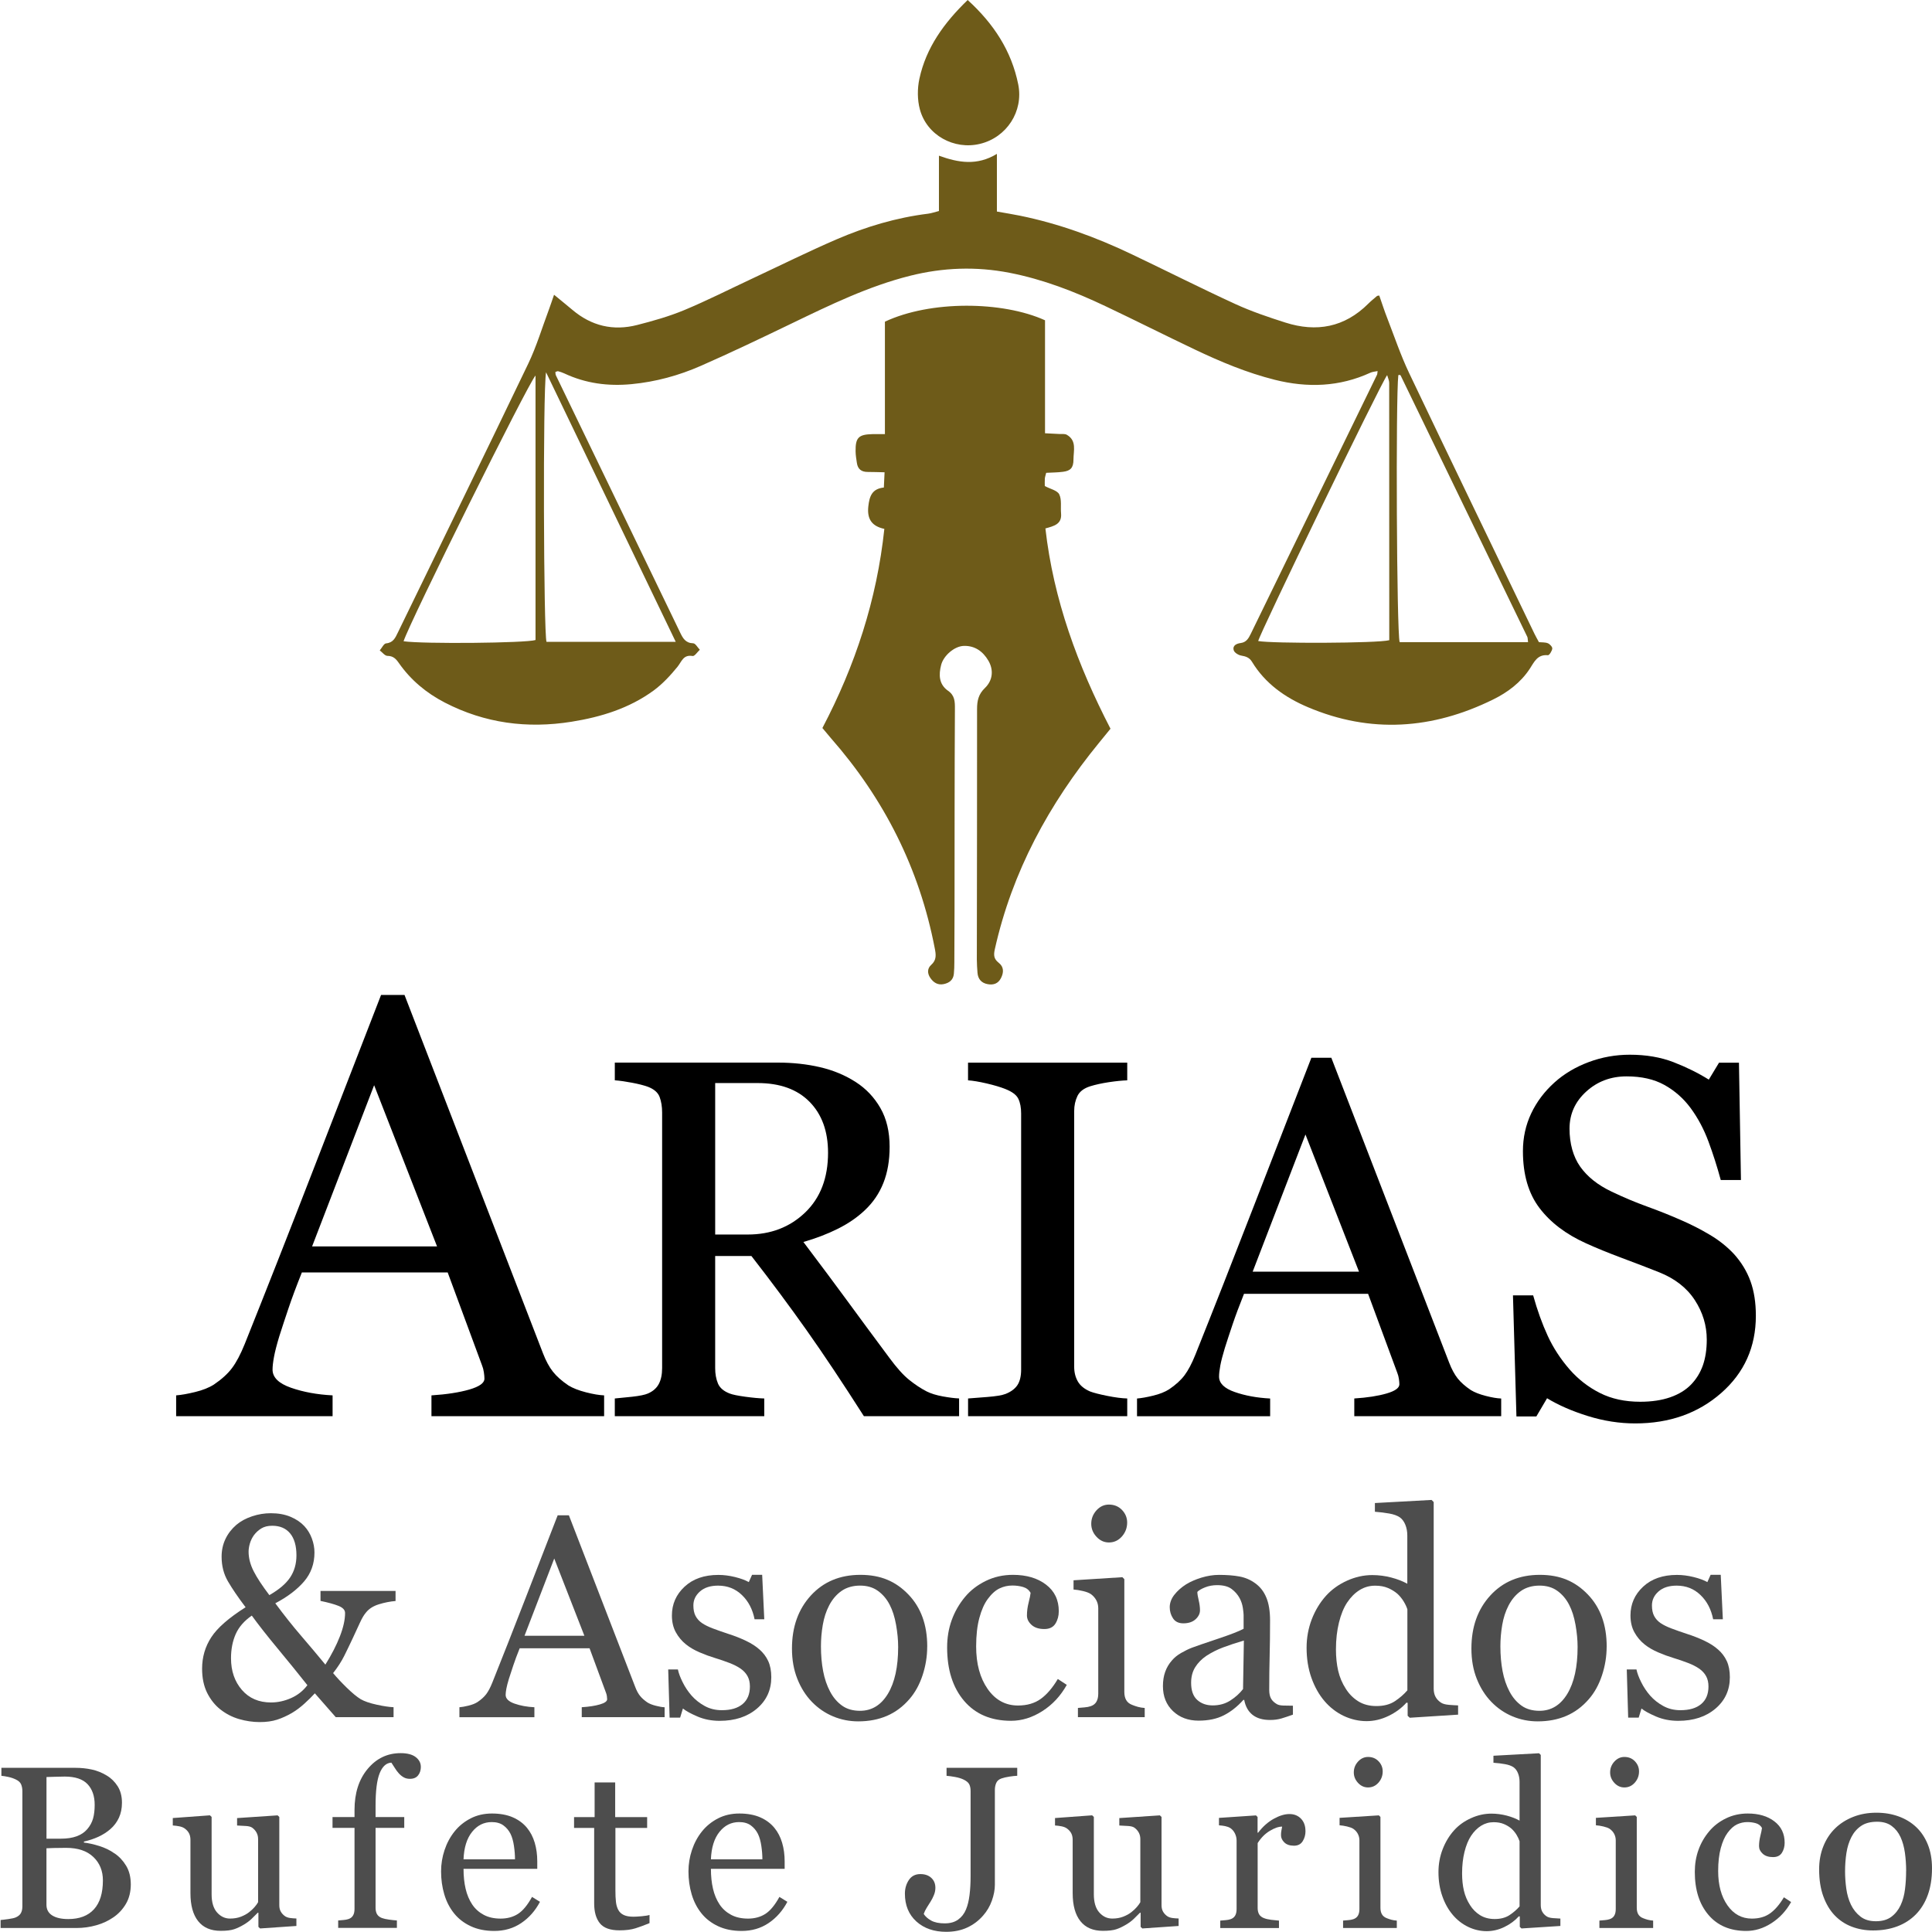
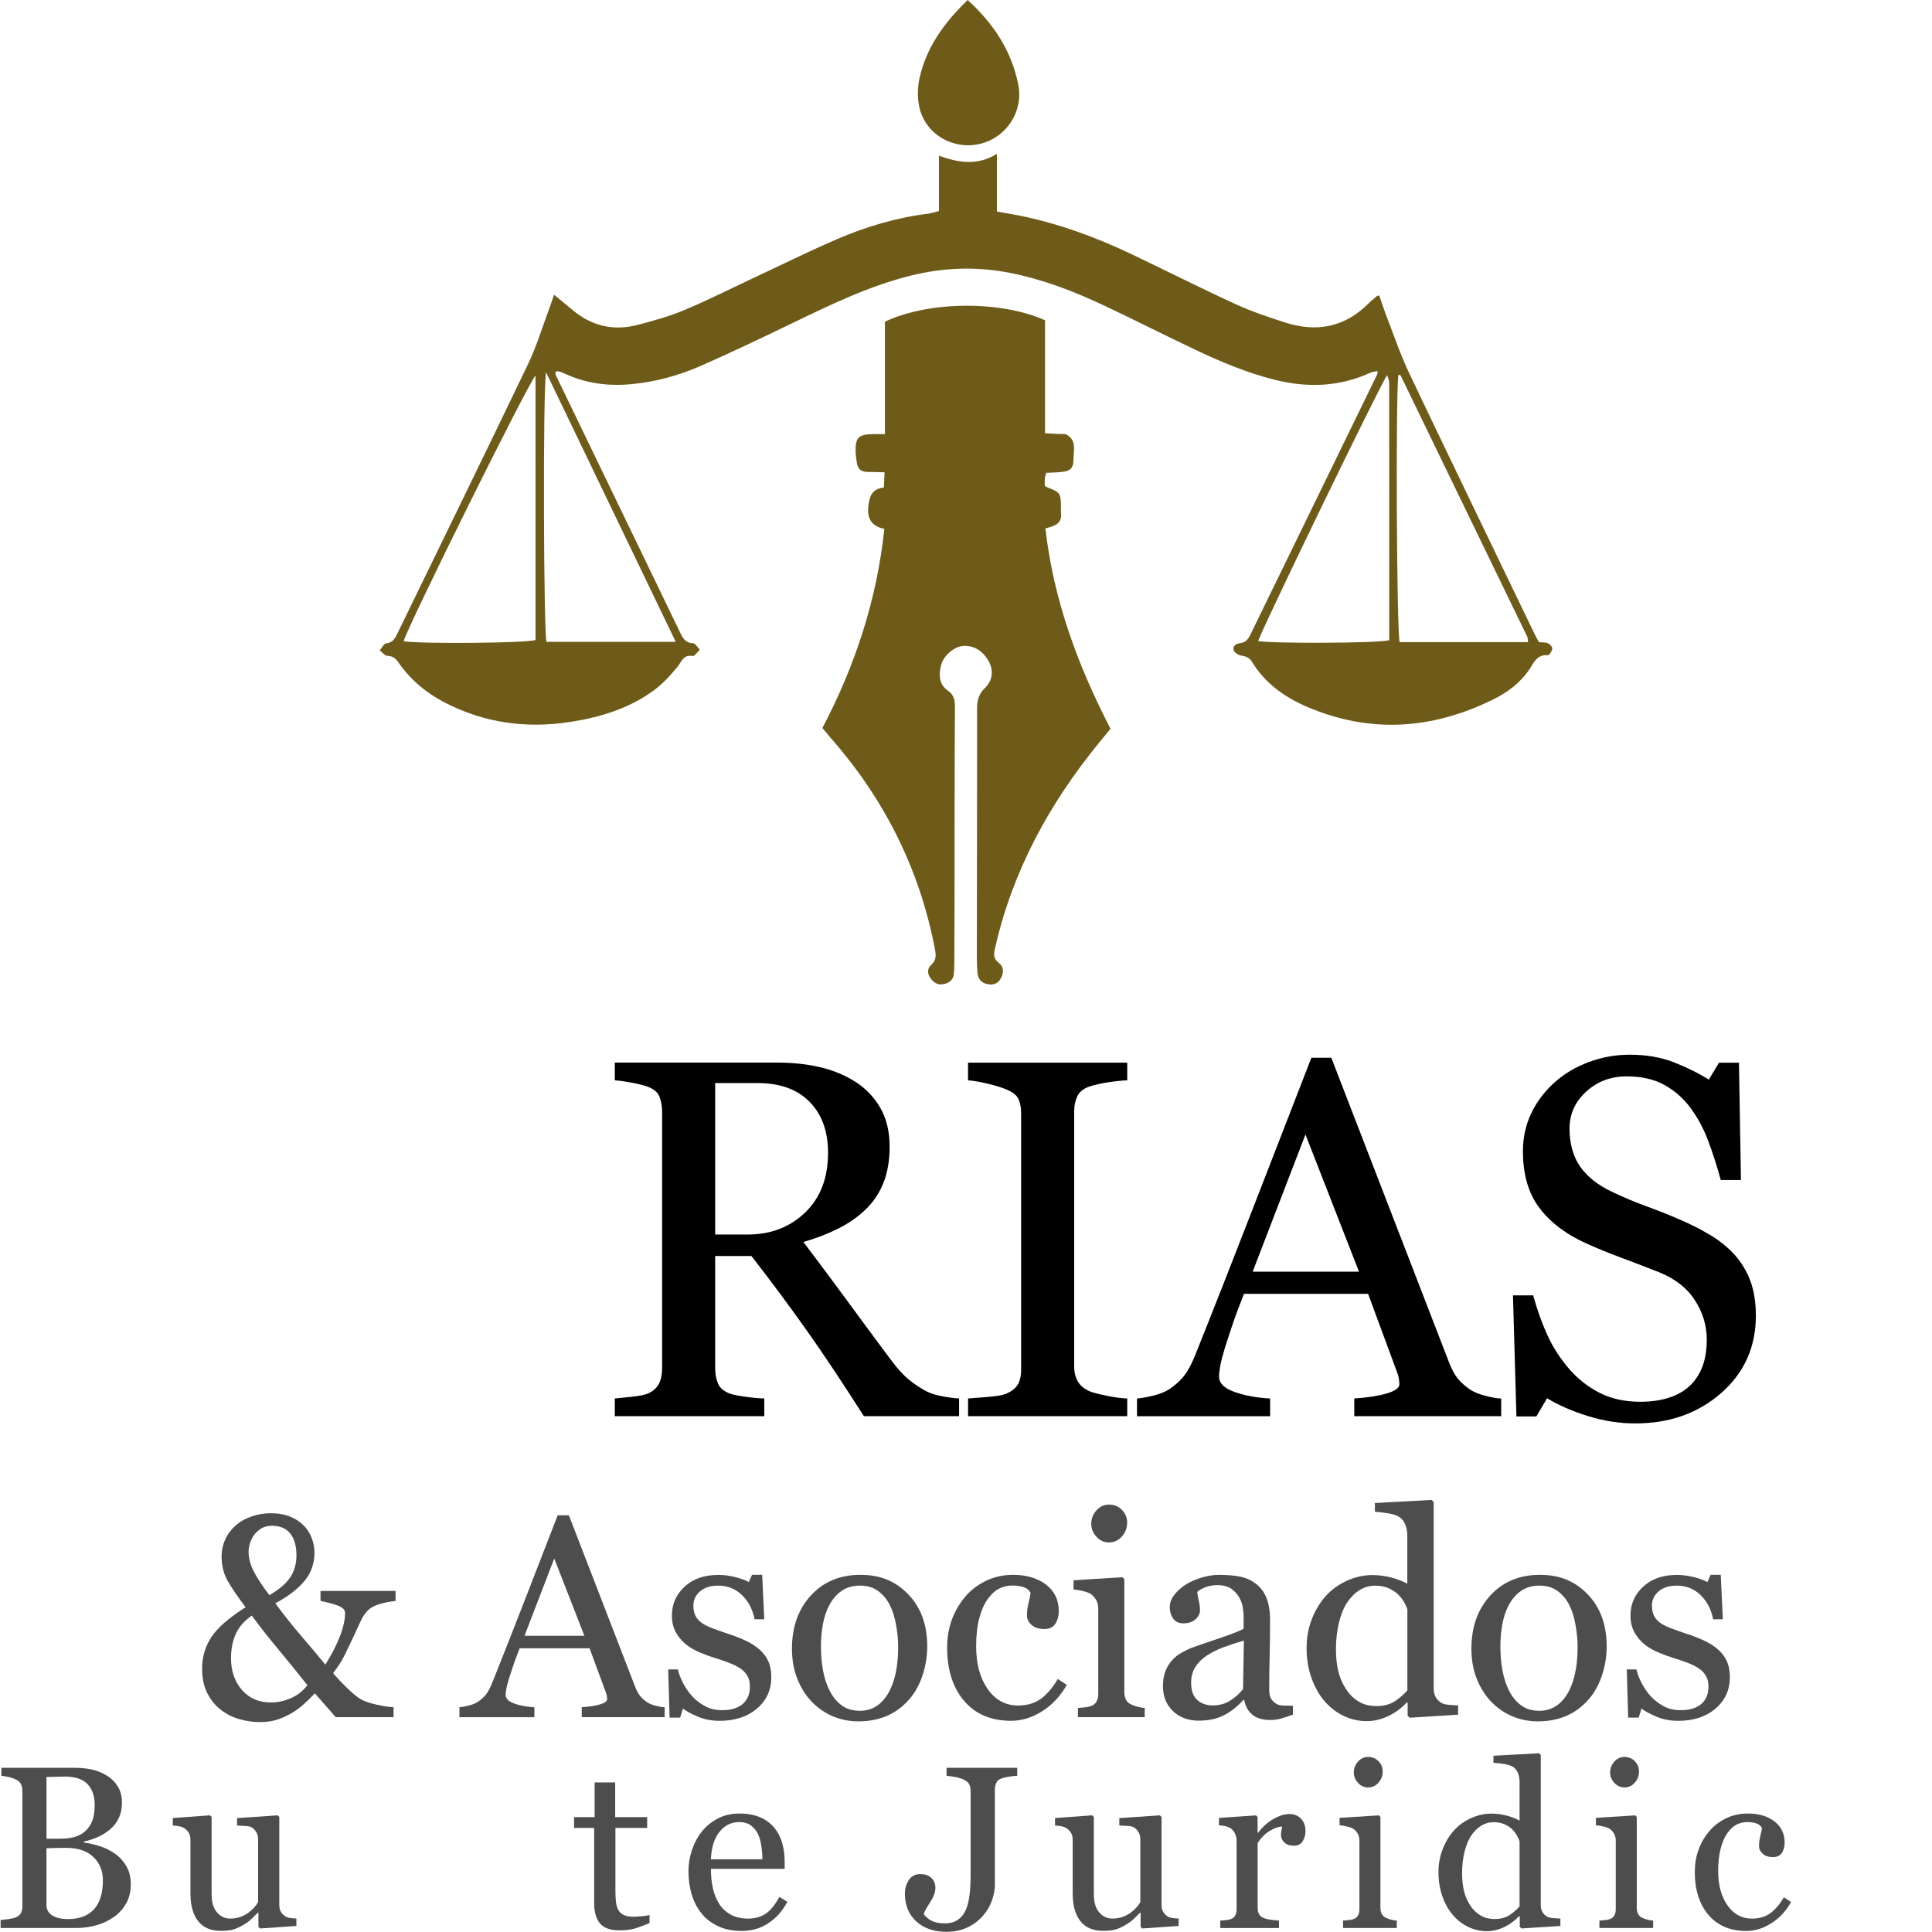
<svg xmlns="http://www.w3.org/2000/svg" id="Capa_1" data-name="Capa 1" viewBox="0 0 512 512">
  <defs>
    <style>
      .cls-1, .cls-2, .cls-3 {
        stroke-width: 0px;
      }

      .cls-2 {
        fill: #4d4d4d;
      }

      .cls-3 {
        fill: #6e5b19;
      }
    </style>
  </defs>
  <g>
    <path class="cls-3" d="M407.8,170.18c.84.08,1.7,0,2.4.29.53.22,1.22.97,1.17,1.41-.07.65-.79,1.79-1.15,1.76-2.81-.26-3.63,1.79-4.84,3.63-2.41,3.65-5.86,6.23-9.72,8.12-16.04,7.9-32.45,9.07-49.08,2.01-6.02-2.55-11.3-6.26-14.79-12.02-.68-1.12-1.61-1.43-2.83-1.64-.75-.12-1.81-.76-2-1.39-.4-1.31.78-1.8,1.84-1.94,1.51-.2,2.09-1.26,2.66-2.42,11.16-22.89,22.32-45.79,33.47-68.68.09-.19.07-.44.15-.97-.71.15-1.36.18-1.91.43-8.21,3.77-16.67,4.05-25.33,1.88-7.42-1.86-14.42-4.8-21.29-8.07-7.91-3.76-15.73-7.71-23.64-11.46-8.14-3.86-16.5-7.1-25.39-8.83-8.86-1.72-17.61-1.4-26.37.8-11.04,2.78-21.18,7.73-31.35,12.63-7.99,3.85-15.99,7.69-24.11,11.25-5.81,2.55-11.92,4.22-18.3,4.83-6.22.6-12.18-.18-17.86-2.85-.52-.24-1.07-.42-1.62-.57-.18-.05-.41.11-.73.2.04.29.01.63.14.89,10.98,22.72,21.97,45.44,32.93,68.17.73,1.52,1.43,2.78,3.46,2.84.6.02,1.16,1.11,1.75,1.71-.64.59-1.38,1.75-1.91,1.66-2.49-.43-2.88,1.47-4.02,2.87-1.87,2.29-3.95,4.54-6.32,6.28-6.46,4.72-13.93,7.02-21.76,8.27-11.74,1.87-22.96.4-33.57-5.08-4.89-2.53-9.03-5.97-12.19-10.5-.77-1.11-1.5-1.86-3.01-1.88-.69,0-1.36-.94-2.04-1.45.56-.65,1.07-1.8,1.67-1.86,1.9-.17,2.45-1.48,3.11-2.84,11.53-23.74,23.14-47.44,34.55-71.24,2.23-4.65,3.72-9.66,5.54-14.51.4-1.07.75-2.16,1.32-3.8,1.78,1.47,3.34,2.72,4.88,4.02,5.03,4.25,10.79,5.62,17.13,4,4.23-1.08,8.47-2.28,12.49-3.95,6.05-2.52,11.92-5.5,17.86-8.28,7.51-3.51,14.94-7.21,22.55-10.49,7.74-3.33,15.8-5.74,24.21-6.78.89-.11,1.76-.43,2.88-.71v-14.66c5.19,1.87,10.09,2.71,15.36-.48v15.28c2.33.42,4.23.71,6.12,1.1,10.33,2.11,20.16,5.71,29.65,10.24,9.15,4.36,18.2,8.94,27.41,13.17,4.27,1.96,8.77,3.48,13.26,4.91,8.25,2.64,15.7,1.27,21.98-5,.73-.73,1.54-1.37,2.32-2.04.08-.07.22-.05.59-.12.7,2,1.36,4.07,2.15,6.08,1.87,4.83,3.53,9.76,5.75,14.43,11,23.1,22.15,46.12,33.25,69.17.35.72.75,1.41,1.16,2.17ZM367.61,99.41c-1.74,2.28-33.91,68.75-34.17,70.47,3.59.69,31.65.61,34.73-.22,0-22.65,0-45.43-.02-68.21,0-.63-.32-1.26-.54-2.04ZM106.95,169.94c5.19.75,32.46.49,34.97-.33v-70.09c-1.96,2.06-33.38,65.41-34.97,70.42ZM144.71,98.66c-.87,4.98-.65,69.12.12,71.44h34.25c-11.47-23.84-22.75-47.29-34.37-71.44ZM404.95,170.17c-.11-.78-.07-1.14-.21-1.42-11.17-23.09-22.36-46.17-33.56-69.25-.04-.08-.18-.13-.28-.14-.1-.01-.22.04-.33.06-.71,6.06-.44,68.19.35,70.75h34.02Z" />
    <path class="cls-3" d="M217.93,192.96c8.74-16.64,14.44-34.02,16.43-52.8-3.28-.7-4.61-2.57-4.25-5.92.29-2.69.95-4.71,4.12-5.04.06-1.3.11-2.42.19-4.04-1.62-.03-3.06-.09-4.5-.09-1.65,0-2.61-.77-2.84-2.39-.15-1.02-.33-2.05-.34-3.08-.05-3.62.78-4.46,4.42-4.55,1.02-.02,2.03,0,3.35,0v-29.8c12.02-5.65,31.12-5.5,42.43-.37v29.94c1.51.07,2.63.12,3.75.19.69.04,1.5-.1,2.04.22,2.68,1.56,1.75,4.24,1.75,6.54,0,2.22-.8,3.01-2.78,3.26-1.46.19-2.94.19-4.45.27-.16.67-.33,1.1-.36,1.53-.05.68-.01,1.36-.01,1.98,1.43.77,3.31,1.15,3.83,2.2.7,1.42.32,3.36.48,5.07.25,2.83-1.87,3.33-4.15,3.96,2.14,18.85,8.53,36.22,17.25,53.08-1.02,1.26-2.03,2.5-3.04,3.73-13.25,16.2-23.03,34.15-27.62,54.73-.35,1.58-.25,2.56,1.05,3.58,1.38,1.08,1.35,2.55.58,4.06-.75,1.47-2,1.86-3.48,1.6-1.68-.29-2.62-1.35-2.74-3.07-.08-1.15-.17-2.3-.17-3.45.02-22.14.08-44.28.06-66.42,0-2.18.38-3.92,2.07-5.54,2.15-2.07,2.34-4.86.92-7.27-1.44-2.45-3.58-3.98-6.48-3.9-2.51.06-5.4,2.58-6.03,5.05-.67,2.6-.61,5.14,1.84,6.85,1.79,1.25,1.82,2.85,1.81,4.8-.1,17.76-.08,35.52-.1,53.27,0,4.61-.02,9.22-.05,13.84,0,1.04-.03,2.08-.13,3.11-.16,1.62-1.23,2.41-2.7,2.71-1.54.31-2.67-.38-3.53-1.63-.84-1.22-.83-2.52.22-3.46,1.47-1.31,1.28-2.71.95-4.39-4.06-21.11-13.39-39.6-27.54-55.72-.68-.78-1.33-1.58-2.23-2.66Z" />
    <path class="cls-3" d="M256.44,0c6.9,6.28,11.61,13.48,13.4,22.35,1.45,7.18-3.08,14.07-10.11,15.77-6.87,1.67-14.1-2.26-15.95-9.12-.69-2.55-.69-5.53-.13-8.13,1.78-8.24,6.52-14.81,12.8-20.87Z" />
  </g>
  <g>
-     <path class="cls-1" d="M160.1,375.3h-45.76v-5.51c4.03-.26,7.38-.78,10.05-1.55,2.66-.78,3.99-1.73,3.99-2.87,0-.47-.05-1.03-.15-1.71-.1-.67-.26-1.27-.47-1.78l-9.12-24.67h-38.64c-1.45,3.62-2.63,6.78-3.53,9.46-.91,2.69-1.72,5.17-2.45,7.45-.67,2.22-1.14,4.03-1.4,5.43s-.39,2.53-.39,3.41c0,2.07,1.63,3.67,4.89,4.81,3.26,1.14,6.93,1.81,11.02,2.02v5.51h-41.46v-5.51c1.35-.1,3.03-.4,5.04-.89,2.02-.49,3.67-1.15,4.97-1.98,2.07-1.4,3.67-2.86,4.81-4.38,1.14-1.52,2.25-3.63,3.34-6.32,5.53-13.81,11.64-29.32,18.31-46.55,6.67-17.22,12.62-32.56,17.84-46h6.21l36.69,94.95c.78,2.02,1.66,3.65,2.64,4.89s2.35,2.46,4.11,3.65c1.19.73,2.74,1.33,4.65,1.82,1.91.49,3.52.76,4.81.81v5.51ZM115.82,330.31l-16.67-42.72-16.44,42.72h33.11Z" />
    <path class="cls-1" d="M254.17,375.3h-25.23c-5.59-8.76-10.63-16.33-15.14-22.71-4.51-6.38-9.4-12.96-14.67-19.74h-9.6v29.71c0,1.54.24,2.89.73,4.06.48,1.17,1.52,2.06,3.1,2.67.79.31,2.18.59,4.16.86s3.65.42,5.02.46v4.69h-39.61v-4.69c1.06-.09,2.59-.24,4.59-.46,2-.22,3.4-.51,4.19-.86,1.32-.57,2.28-1.41,2.87-2.51s.89-2.51.89-4.23v-67.74c0-1.54-.22-2.9-.66-4.09-.44-1.19-1.48-2.09-3.1-2.71-1.1-.4-2.53-.76-4.29-1.09-1.76-.33-3.26-.54-4.49-.63v-4.69h43.25c3.96,0,7.68.41,11.16,1.22,3.48.81,6.62,2.12,9.44,3.93,2.73,1.76,4.91,4.06,6.54,6.9,1.63,2.84,2.44,6.26,2.44,10.27,0,3.61-.55,6.8-1.65,9.57-1.1,2.77-2.73,5.17-4.89,7.2-1.98,1.89-4.36,3.53-7.13,4.92s-5.83,2.56-9.18,3.53c4.62,6.12,8.46,11.27,11.52,15.45,3.06,4.18,6.81,9.27,11.26,15.25,1.94,2.64,3.69,4.59,5.25,5.84s3.11,2.28,4.65,3.07c1.14.57,2.57,1.01,4.29,1.32,1.72.31,3.15.49,4.29.53v4.69ZM219.44,305.48c0-5.67-1.63-10.16-4.89-13.48-3.26-3.32-7.86-4.98-13.8-4.98h-11.22v40.14h8.65c6.07,0,11.13-1.94,15.19-5.83,4.05-3.89,6.07-9.17,6.07-15.85Z" />
    <path class="cls-1" d="M298.74,375.3h-42.19v-4.69c1.19-.09,2.9-.22,5.15-.4,2.25-.18,3.83-.44,4.75-.79,1.45-.57,2.51-1.35,3.17-2.34.66-.99.99-2.37.99-4.13v-67.87c0-1.54-.24-2.83-.73-3.86-.48-1.03-1.63-1.9-3.43-2.61-1.32-.53-2.98-1.02-4.99-1.49-2-.46-3.64-.74-4.92-.82v-4.69h42.19v4.69c-1.36.04-2.99.21-4.88.49-1.89.29-3.54.65-4.95,1.09-1.67.53-2.8,1.39-3.37,2.58-.57,1.19-.86,2.51-.86,3.96v67.81c0,1.45.32,2.74.96,3.86.64,1.12,1.73,2.01,3.27,2.67.92.35,2.43.74,4.52,1.16,2.09.42,3.86.65,5.31.69v4.69Z" />
    <path class="cls-1" d="M397.84,375.3h-38.94v-4.69c3.43-.22,6.28-.66,8.55-1.32,2.27-.66,3.4-1.47,3.4-2.44,0-.4-.05-.88-.13-1.45-.09-.57-.22-1.08-.4-1.52l-7.76-21h-32.89c-1.23,3.08-2.24,5.77-3.01,8.06-.77,2.29-1.47,4.4-2.08,6.34-.57,1.89-.97,3.43-1.19,4.62-.22,1.19-.33,2.16-.33,2.91,0,1.76,1.39,3.13,4.16,4.09,2.77.97,5.9,1.54,9.38,1.72v4.69h-35.28v-4.69c1.14-.09,2.57-.34,4.29-.76,1.72-.42,3.12-.98,4.22-1.68,1.76-1.19,3.12-2.43,4.09-3.73.97-1.3,1.92-3.09,2.84-5.38,4.71-11.75,9.9-24.96,15.58-39.61,5.68-14.66,10.74-27.71,15.19-39.15h5.28l31.23,80.81c.66,1.72,1.41,3.1,2.24,4.16.84,1.06,2,2.09,3.5,3.1,1.01.62,2.33,1.13,3.96,1.55,1.63.42,2.99.65,4.09.69v4.69ZM360.15,337.01l-14.19-36.36-13.99,36.36h28.18Z" />
    <path class="cls-1" d="M459.51,332.32c1.98,2.2,3.44,4.61,4.39,7.23.95,2.62,1.42,5.67,1.42,9.14,0,8.28-3.06,15.1-9.18,20.47-6.12,5.37-13.71,8.06-22.78,8.06-4.18,0-8.36-.65-12.54-1.95-4.18-1.3-7.79-2.87-10.83-4.72l-2.84,4.82h-5.28l-.92-32.09h5.35c1.1,3.96,2.39,7.54,3.86,10.73,1.47,3.19,3.42,6.17,5.84,8.95,2.29,2.6,4.96,4.67,8.02,6.21,3.06,1.54,6.61,2.31,10.66,2.31,3.04,0,5.69-.4,7.96-1.19,2.27-.79,4.1-1.92,5.51-3.37,1.41-1.46,2.45-3.16,3.14-5.12.68-1.96,1.02-4.22,1.02-6.78,0-3.75-1.06-7.24-3.17-10.48-2.11-3.24-5.26-5.7-9.44-7.37-2.86-1.14-6.14-2.4-9.84-3.78s-6.89-2.69-9.57-3.91c-5.28-2.38-9.39-5.49-12.31-9.34-2.93-3.85-4.39-8.88-4.39-15.08,0-3.56.73-6.89,2.18-9.97s3.52-5.83,6.21-8.25c2.55-2.29,5.57-4.08,9.05-5.38,3.48-1.3,7.11-1.95,10.89-1.95,4.31,0,8.18.66,11.59,1.98,3.41,1.32,6.52,2.86,9.34,4.62l2.71-4.49h5.28l.53,31.1h-5.35c-.97-3.57-2.06-6.98-3.27-10.23-1.21-3.26-2.78-6.21-4.72-8.85-1.89-2.55-4.2-4.59-6.93-6.11-2.73-1.52-6.08-2.28-10.04-2.28-4.18,0-7.75,1.34-10.7,4.03-2.95,2.69-4.42,5.96-4.42,9.84s.95,7.41,2.84,10.07c1.89,2.66,4.64,4.85,8.25,6.57,3.21,1.54,6.37,2.87,9.48,3.99,3.1,1.12,6.11,2.32,9.01,3.6,2.64,1.14,5.18,2.44,7.63,3.9,2.44,1.45,4.57,3.15,6.37,5.08Z" />
  </g>
  <g>
    <path class="cls-2" d="M104.85,424.28c-1.46.12-2.94.41-4.43.87s-2.63,1.18-3.42,2.17c-.52.6-1.05,1.48-1.58,2.64s-1.17,2.54-1.91,4.13c-.74,1.59-1.5,3.15-2.26,4.69-.77,1.54-1.76,3.07-2.97,4.61.99,1.19,2.2,2.49,3.64,3.89s2.66,2.41,3.68,3.03c.99.57,2.4,1.05,4.22,1.45,1.82.4,3.31.62,4.48.67v2.64h-15.32l-5.54-6.32c-.82.89-1.75,1.82-2.81,2.77-1.05.95-2.16,1.78-3.33,2.47-1.29.74-2.58,1.33-3.89,1.75-1.3.42-2.83.63-4.59.63s-3.66-.27-5.47-.8c-1.81-.53-3.46-1.38-4.95-2.55-1.44-1.14-2.6-2.6-3.5-4.39-.89-1.79-1.34-3.92-1.34-6.4,0-3.07.81-5.86,2.44-8.35,1.62-2.49,4.65-5.14,9.09-7.94-2.01-2.65-3.57-4.95-4.69-6.88-1.12-1.93-1.67-4.1-1.67-6.51,0-1.71.34-3.28,1.02-4.7.68-1.43,1.64-2.67,2.88-3.74,1.14-.97,2.53-1.72,4.17-2.27,1.64-.55,3.3-.82,4.98-.82,1.98,0,3.72.32,5.22.95,1.5.63,2.72,1.46,3.66,2.47.87.94,1.53,2.03,1.99,3.27.46,1.24.69,2.48.69,3.72,0,2.97-.92,5.53-2.76,7.68-1.84,2.14-4.38,4.07-7.62,5.78,2.33,3.15,4.61,6.02,6.84,8.61,2.23,2.59,4.37,5.14,6.43,7.64,1.66-2.65,2.94-5.15,3.85-7.49.91-2.34,1.37-4.41,1.37-6.19,0-.79-.58-1.42-1.73-1.88-1.15-.46-2.75-.9-4.78-1.32v-2.64h19.89v2.64ZM81.46,446.59c-2.31-2.92-4.9-6.13-7.79-9.61-2.89-3.48-5.2-6.43-6.94-8.83-2.01,1.39-3.43,3.02-4.26,4.89-.83,1.87-1.25,4.01-1.25,6.41,0,3.37.96,6.17,2.88,8.39,1.92,2.22,4.49,3.33,7.72,3.33,1.81,0,3.59-.39,5.34-1.17,1.75-.78,3.18-1.92,4.29-3.4ZM78.56,412.19c0-2.53-.56-4.47-1.67-5.82-1.11-1.35-2.69-2.03-4.75-2.03-1.16,0-2.13.24-2.89.71-.77.47-1.42,1.07-1.96,1.79-.49.69-.85,1.44-1.08,2.23-.22.79-.33,1.5-.33,2.12,0,1.71.45,3.44,1.34,5.19.89,1.75,2.28,3.86,4.16,6.34,2.54-1.44,4.37-2.99,5.5-4.67,1.12-1.67,1.68-3.63,1.68-5.86Z" />
    <path class="cls-2" d="M176.1,455.07h-21.93v-2.64c1.93-.12,3.54-.37,4.81-.74,1.28-.37,1.92-.83,1.92-1.38,0-.22-.03-.5-.07-.82-.05-.32-.12-.61-.22-.85l-4.37-11.83h-18.52c-.7,1.74-1.26,3.25-1.69,4.54-.44,1.29-.83,2.48-1.17,3.57-.32,1.07-.55,1.93-.67,2.6-.12.67-.19,1.21-.19,1.64,0,.99.78,1.76,2.34,2.31,1.56.55,3.32.87,5.28.97v2.64h-19.87v-2.64c.64-.05,1.45-.19,2.42-.43.97-.24,1.76-.55,2.38-.95.99-.67,1.76-1.37,2.31-2.1.55-.73,1.08-1.74,1.6-3.03,2.65-6.62,5.58-14.06,8.78-22.31,3.2-8.25,6.05-15.61,8.55-22.05h2.97l17.59,45.52c.37.97.79,1.75,1.27,2.34.47.59,1.13,1.18,1.97,1.75.57.35,1.31.64,2.23.87.92.24,1.69.37,2.31.39v2.64ZM154.87,433.5l-7.99-20.48-7.88,20.48h15.87Z" />
    <path class="cls-2" d="M201.24,437.1c1.02.89,1.8,1.92,2.34,3.09s.82,2.59.82,4.28c0,3.4-1.27,6.17-3.81,8.33-2.54,2.16-5.83,3.24-9.87,3.24-2.13,0-4.1-.38-5.89-1.15s-3.08-1.47-3.85-2.12l-.74,2.42h-2.79l-.37-12.76h2.57c.2.97.62,2.1,1.27,3.4.64,1.29,1.43,2.46,2.34,3.51.97,1.09,2.12,2.02,3.48,2.76,1.35.75,2.87,1.12,4.56,1.12,2.38,0,4.21-.54,5.5-1.63,1.29-1.08,1.93-2.64,1.93-4.66,0-1.04-.2-1.94-.61-2.7-.41-.76-1.01-1.42-1.8-1.99-.82-.57-1.82-1.08-3.01-1.54-1.19-.46-2.52-.91-3.98-1.36-1.17-.35-2.46-.82-3.89-1.43-1.43-.61-2.65-1.32-3.66-2.14-1.09-.87-1.98-1.93-2.68-3.2s-1.04-2.75-1.04-4.46c0-3,1.12-5.54,3.35-7.62,2.23-2.08,5.22-3.12,8.96-3.12,1.44,0,2.91.19,4.41.56,1.5.37,2.72.82,3.66,1.34l.86-1.93h2.68l.56,11.79h-2.57c-.52-2.64-1.64-4.79-3.37-6.44-1.72-1.66-3.83-2.48-6.3-2.48-2.03,0-3.63.51-4.8,1.54s-1.75,2.26-1.75,3.71c0,1.12.19,2.05.58,2.79.39.74.96,1.38,1.73,1.9.74.5,1.68.96,2.81,1.39,1.13.43,2.52.92,4.18,1.47,1.64.52,3.18,1.13,4.63,1.82,1.45.69,2.65,1.46,3.59,2.31Z" />
    <path class="cls-2" d="M245.72,436.36c0,2.58-.41,5.11-1.23,7.6s-1.99,4.61-3.5,6.34c-1.71,1.98-3.7,3.46-5.96,4.43-2.26.97-4.79,1.45-7.59,1.45-2.33,0-4.55-.44-6.66-1.32-2.11-.88-3.98-2.16-5.62-3.85-1.61-1.66-2.9-3.69-3.85-6.08-.96-2.39-1.43-5.08-1.43-8.05,0-5.73,1.67-10.41,5.01-14.06,3.34-3.64,7.71-5.47,13.12-5.47s9.37,1.73,12.71,5.19,5.01,8.06,5.01,13.81ZM238.02,436.44c0-1.86-.19-3.82-.56-5.89-.37-2.07-.93-3.82-1.68-5.26-.79-1.54-1.84-2.77-3.13-3.7s-2.87-1.39-4.73-1.39-3.55.47-4.9,1.41c-1.35.94-2.45,2.23-3.3,3.87-.79,1.51-1.35,3.24-1.68,5.17s-.48,3.81-.48,5.62c0,2.38.19,4.58.58,6.6.38,2.02,1,3.82,1.84,5.41.84,1.59,1.91,2.83,3.19,3.74,1.28.91,2.86,1.36,4.75,1.36,3.1,0,5.56-1.5,7.38-4.5,1.81-3,2.72-7.14,2.72-12.42Z" />
    <path class="cls-2" d="M267.96,456.03c-5.31,0-9.46-1.76-12.46-5.28-3-3.52-4.5-8.24-4.5-14.17,0-2.58.4-4.99,1.21-7.23.81-2.24,1.98-4.28,3.51-6.12,1.46-1.76,3.3-3.18,5.5-4.26,2.21-1.08,4.61-1.62,7.21-1.62,3.59,0,6.52.86,8.78,2.59,2.26,1.72,3.38,4.07,3.38,7.05,0,1.24-.3,2.34-.89,3.29-.6.95-1.57,1.43-2.94,1.43-1.46,0-2.6-.37-3.4-1.11-.81-.74-1.21-1.57-1.21-2.48,0-1.11.15-2.25.45-3.43.3-1.17.47-2.03.52-2.58-.45-.77-1.11-1.28-1.99-1.54-.88-.26-1.82-.39-2.84-.39-1.19,0-2.32.25-3.39.76-1.08.51-2.12,1.44-3.13,2.81-.92,1.24-1.66,2.91-2.23,5.02-.57,2.11-.85,4.62-.85,7.55,0,4.61,1.02,8.37,3.06,11.29,2.04,2.91,4.72,4.37,8.04,4.37,2.4,0,4.41-.59,6.03-1.76,1.62-1.17,3.12-2.93,4.51-5.27l2.38,1.56c-1.64,2.93-3.79,5.24-6.47,6.95-2.68,1.71-5.44,2.57-8.29,2.57Z" />
    <path class="cls-2" d="M303.36,455.07h-17.7v-2.45c.57-.05,1.16-.1,1.77-.15.61-.05,1.13-.15,1.58-.3.69-.22,1.21-.61,1.54-1.17s.5-1.28.5-2.17v-22.62c0-.79-.18-1.52-.54-2.17s-.86-1.21-1.51-1.65c-.47-.3-1.15-.55-2.05-.76-.89-.21-1.71-.34-2.45-.39v-2.45l12.94-.82.52.52v29.9c0,.87.17,1.59.5,2.16.33.57.86.99,1.57,1.26.54.22,1.07.4,1.59.54.52.14,1.1.23,1.74.28v2.45ZM298.71,403.49c0,1.41-.47,2.65-1.4,3.7-.93,1.05-2.08,1.58-3.44,1.58-1.26,0-2.36-.5-3.29-1.51-.93-1-1.39-2.15-1.39-3.44,0-1.36.47-2.55,1.39-3.57.93-1.02,2.03-1.52,3.29-1.52,1.41,0,2.57.48,3.48,1.43.9.95,1.36,2.06,1.36,3.33Z" />
    <path class="cls-2" d="M342.63,454.4c-1.17.42-2.19.76-3.07,1.02s-1.88.39-2.99.39c-1.93,0-3.48-.45-4.63-1.36s-1.89-2.23-2.21-3.96h-.22c-1.61,1.79-3.34,3.15-5.19,4.09s-4.07,1.41-6.68,1.41c-2.75,0-5.01-.84-6.79-2.53-1.77-1.69-2.66-3.89-2.66-6.62,0-1.41.2-2.68.6-3.79.4-1.12.99-2.12,1.78-3.01.62-.74,1.44-1.41,2.45-1.99s1.97-1.05,2.86-1.39c1.12-.42,3.38-1.2,6.79-2.34,3.41-1.14,5.71-2.03,6.9-2.68v-3.68c0-.32-.07-.94-.2-1.86-.14-.92-.43-1.78-.87-2.6-.5-.92-1.2-1.72-2.1-2.4-.91-.68-2.19-1.02-3.85-1.02-1.14,0-2.2.19-3.18.58s-1.67.79-2.06,1.21c0,.5.12,1.23.35,2.19.23.97.35,1.86.35,2.68,0,.87-.39,1.66-1.17,2.38-.78.72-1.87,1.08-3.25,1.08-1.24,0-2.15-.44-2.73-1.32-.58-.88-.87-1.87-.87-2.96s.4-2.23,1.21-3.27c.81-1.04,1.85-1.97,3.14-2.79,1.12-.69,2.47-1.28,4.05-1.77,1.59-.48,3.13-.73,4.65-.73,2.08,0,3.9.14,5.45.43,1.55.29,2.96.9,4.22,1.84,1.27.92,2.23,2.16,2.88,3.74.66,1.57.99,3.6.99,6.08,0,3.55-.04,6.69-.11,9.43s-.11,5.73-.11,8.98c0,.97.17,1.74.5,2.31s.85,1.05,1.54,1.45c.37.22.96.35,1.77.37.81.03,1.63.04,2.47.04v2.38ZM329.65,434.76c-2.11.62-3.95,1.23-5.54,1.83-1.59.6-3.06,1.34-4.43,2.24-1.24.84-2.22,1.85-2.94,3-.72,1.16-1.08,2.53-1.08,4.12,0,2.06.54,3.58,1.62,4.55,1.08.97,2.45,1.45,4.11,1.45,1.76,0,3.31-.43,4.65-1.29,1.34-.86,2.47-1.87,3.38-3.04l.22-12.86Z" />
    <path class="cls-2" d="M386.43,454.4l-12.83.82-.56-.52v-3.42l-.3-.07c-1.29,1.44-2.88,2.62-4.77,3.53-1.89.92-3.84,1.38-5.85,1.38s-4.09-.47-6.04-1.39c-1.94-.93-3.63-2.24-5.07-3.92-1.46-1.71-2.62-3.77-3.47-6.17-.85-2.4-1.28-5.06-1.28-7.96,0-2.65.46-5.17,1.37-7.55.92-2.38,2.18-4.46,3.79-6.25,1.51-1.66,3.36-2.99,5.55-3.98,2.19-.99,4.42-1.49,6.7-1.49,1.71,0,3.39.22,5.03.65,1.65.43,3.06.99,4.25,1.65v-12.78c0-1.04-.17-1.99-.52-2.85s-.83-1.51-1.45-1.96c-.69-.47-1.63-.81-2.81-1.02-1.18-.21-2.45-.37-3.81-.47v-2.31l15.02-.82.56.56v49.43c0,.87.17,1.6.5,2.21s.82,1.12,1.47,1.54c.47.3,1.15.48,2.05.56s1.71.12,2.45.15v2.45ZM372.97,447.96v-21.46c-.2-.64-.52-1.34-.97-2.08s-1-1.43-1.67-2.05c-.72-.62-1.56-1.13-2.52-1.54s-2.09-.61-3.38-.61c-1.49,0-2.85.38-4.1,1.15-1.25.77-2.36,1.87-3.32,3.31-.92,1.39-1.64,3.16-2.17,5.3-.53,2.15-.8,4.52-.8,7.12,0,2.08.2,3.97.59,5.67.4,1.7,1.06,3.28,2,4.74.87,1.39,1.97,2.5,3.32,3.35,1.35.84,2.95,1.26,4.81,1.26,1.98,0,3.62-.43,4.92-1.3,1.3-.87,2.39-1.82,3.28-2.86Z" />
    <path class="cls-2" d="M425.78,436.36c0,2.58-.41,5.11-1.23,7.6-.82,2.49-1.99,4.61-3.5,6.34-1.71,1.98-3.7,3.46-5.96,4.43-2.26.97-4.79,1.45-7.59,1.45-2.33,0-4.55-.44-6.66-1.32-2.11-.88-3.98-2.16-5.62-3.85-1.61-1.66-2.9-3.69-3.85-6.08-.96-2.39-1.43-5.08-1.43-8.05,0-5.73,1.67-10.41,5.01-14.06,3.34-3.64,7.71-5.47,13.12-5.47s9.37,1.73,12.71,5.19,5.01,8.06,5.01,13.81ZM418.08,436.44c0-1.86-.19-3.82-.56-5.89-.37-2.07-.93-3.82-1.68-5.26-.79-1.54-1.84-2.77-3.13-3.7s-2.87-1.39-4.73-1.39-3.55.47-4.9,1.41c-1.35.94-2.45,2.23-3.3,3.87-.79,1.51-1.35,3.24-1.68,5.17s-.48,3.81-.48,5.62c0,2.38.19,4.58.58,6.6.38,2.02,1,3.82,1.84,5.41.84,1.59,1.91,2.83,3.19,3.74,1.28.91,2.86,1.36,4.75,1.36,3.1,0,5.56-1.5,7.38-4.5,1.81-3,2.72-7.14,2.72-12.42Z" />
    <path class="cls-2" d="M455.27,437.1c1.02.89,1.8,1.92,2.34,3.09s.82,2.59.82,4.28c0,3.4-1.27,6.17-3.81,8.33-2.54,2.16-5.83,3.24-9.87,3.24-2.13,0-4.1-.38-5.89-1.15s-3.08-1.47-3.85-2.12l-.74,2.42h-2.79l-.37-12.76h2.57c.2.97.62,2.1,1.27,3.4.64,1.29,1.43,2.46,2.34,3.51.97,1.09,2.12,2.02,3.48,2.76,1.35.75,2.87,1.12,4.56,1.12,2.38,0,4.21-.54,5.5-1.63,1.29-1.08,1.93-2.64,1.93-4.66,0-1.04-.2-1.94-.61-2.7-.41-.76-1.01-1.42-1.8-1.99-.82-.57-1.82-1.08-3.01-1.54-1.19-.46-2.52-.91-3.98-1.36-1.17-.35-2.46-.82-3.89-1.43-1.43-.61-2.65-1.32-3.66-2.14-1.09-.87-1.98-1.93-2.68-3.2s-1.04-2.75-1.04-4.46c0-3,1.12-5.54,3.35-7.62,2.23-2.08,5.22-3.12,8.96-3.12,1.44,0,2.91.19,4.41.56,1.5.37,2.72.82,3.66,1.34l.86-1.93h2.68l.56,11.79h-2.57c-.52-2.64-1.64-4.79-3.37-6.44-1.72-1.66-3.83-2.48-6.3-2.48-2.03,0-3.63.51-4.8,1.54s-1.75,2.26-1.75,3.71c0,1.12.19,2.05.58,2.79.39.74.96,1.38,1.73,1.9.74.5,1.68.96,2.81,1.39,1.13.43,2.52.92,4.18,1.47,1.64.52,3.18,1.13,4.63,1.82,1.45.69,2.65,1.46,3.59,2.31Z" />
  </g>
  <g>
    <g>
      <path class="cls-2" d="M30.35,491.16c1.24.84,2.26,1.93,3.08,3.29.82,1.36,1.23,3,1.23,4.94s-.43,3.69-1.29,5.15c-.86,1.46-1.97,2.65-3.35,3.59-1.34.92-2.85,1.62-4.53,2.09-1.69.48-3.43.72-5.22.72H.16v-2.12c.48-.04,1.18-.12,2.09-.25.92-.13,1.58-.28,1.97-.46.62-.28,1.06-.65,1.32-1.12.26-.47.39-1.07.39-1.81v-30.52c0-.68-.12-1.28-.34-1.8-.23-.52-.68-.94-1.36-1.26-.6-.3-1.27-.53-2-.69-.74-.16-1.36-.26-1.86-.3v-2.12h19.6c1.52,0,2.97.15,4.35.45,1.39.3,2.71.83,3.96,1.59,1.18.7,2.14,1.65,2.9,2.84.76,1.2,1.14,2.65,1.14,4.37,0,1.5-.27,2.83-.81,3.99-.54,1.17-1.3,2.17-2.27,3.01-.92.8-1.97,1.47-3.16,2.02-1.19.55-2.47.97-3.84,1.27v.27c1.22.14,2.58.44,4.08.91,1.51.47,2.85,1.12,4.02,1.96ZM23.12,484.75c.74-.86,1.25-1.8,1.54-2.82.29-1.02.43-2.23.43-3.63,0-2.34-.64-4.17-1.91-5.5-1.27-1.33-3.28-1.99-6.03-1.99-.64,0-1.44.02-2.4.05-.97.03-1.78.06-2.43.07v16.34h3.79c1.63,0,3.03-.21,4.19-.63,1.16-.42,2.1-1.05,2.82-1.89ZM27.27,498.31c0-2.51-.84-4.58-2.53-6.19-1.69-1.62-4.09-2.42-7.23-2.42-1.28,0-2.35.01-3.23.04s-1.54.06-1.97.07v14.96c0,1.26.51,2.2,1.53,2.84,1.02.64,2.43.96,4.25.96,2.97,0,5.25-.87,6.82-2.6,1.58-1.74,2.36-4.29,2.36-7.66Z" />
      <path class="cls-2" d="M78.56,510.4l-9.63.66-.45-.42v-3.74h-.18c-.48.5-1.02,1.03-1.61,1.6s-1.28,1.08-2.06,1.54c-.9.54-1.76.95-2.6,1.23-.84.28-2.02.42-3.55.42-2.61,0-4.6-.85-5.96-2.56-1.36-1.7-2.05-4.18-2.05-7.43v-14.11c0-.72-.14-1.32-.41-1.81-.27-.49-.67-.91-1.19-1.27-.36-.24-.81-.41-1.36-.52s-1.11-.18-1.72-.22v-1.97l9.84-.72.45.42v20.5c0,2.13.48,3.74,1.44,4.82.96,1.08,2.1,1.62,3.44,1.62,1.1,0,2.07-.17,2.93-.51.86-.34,1.58-.74,2.15-1.2.54-.42,1.01-.86,1.42-1.33.41-.47.72-.9.94-1.3v-16.71c0-.66-.14-1.24-.42-1.75s-.67-.94-1.17-1.3c-.36-.24-.89-.38-1.6-.43-.71-.05-1.5-.09-2.38-.13v-1.97l10.74-.72.45.42v23.4c0,.68.14,1.26.42,1.73s.67.89,1.17,1.22c.36.22.79.36,1.29.43.5.07,1.05.11,1.65.13v1.97Z" />
-       <path class="cls-2" d="M111.53,468.21c0,.9-.24,1.66-.72,2.27-.48.62-1.21.93-2.18.93-.62,0-1.16-.13-1.63-.39-.47-.26-.9-.61-1.3-1.05-.4-.44-.77-.94-1.11-1.5-.34-.56-.63-1.01-.87-1.35-1.34.06-2.37.99-3.1,2.79-.73,1.8-1.09,4.67-1.09,8.61v3.02h7.6v2.87h-7.6v21.18c0,.7.14,1.27.4,1.71.27.44.69.77,1.27.99.48.18,1.12.32,1.91.43.8.11,1.49.18,2.07.22v1.97h-15.56v-1.97c.46-.04.93-.08,1.42-.12.49-.04.91-.12,1.27-.24.56-.18.97-.49,1.24-.94s.4-1.03.4-1.75v-21.48h-5.83v-2.87h5.83v-1.88c0-4.48,1.16-8.11,3.49-10.89,2.32-2.78,5.23-4.17,8.72-4.17,1.78,0,3.11.35,4.01,1.05.9.7,1.35,1.55,1.35,2.54Z" />
-       <path class="cls-2" d="M143.1,504c-1.24,2.35-2.89,4.23-4.97,5.63-2.08,1.4-4.46,2.09-7.15,2.09-2.37,0-4.45-.42-6.24-1.26-1.79-.84-3.26-1.97-4.41-3.41-1.16-1.44-2.02-3.11-2.59-5.03-.57-1.92-.85-3.94-.85-6.07,0-1.92.3-3.8.91-5.64s1.5-3.51,2.68-4.98c1.14-1.42,2.55-2.56,4.23-3.43,1.69-.87,3.58-1.3,5.67-1.3s4,.34,5.54,1.02c1.54.68,2.78,1.61,3.74,2.78.92,1.12,1.6,2.43,2.05,3.95s.67,3.16.67,4.94v1.97h-19.54c0,1.94.18,3.7.55,5.28.37,1.58.95,2.97,1.75,4.17.78,1.16,1.8,2.07,3.05,2.74,1.26.67,2.75,1,4.49,1s3.31-.42,4.59-1.25c1.29-.83,2.53-2.33,3.72-4.5l2.09,1.29ZM136.48,492.75c0-1.11-.09-2.31-.28-3.58-.19-1.27-.49-2.34-.91-3.19-.46-.91-1.09-1.66-1.89-2.24-.8-.58-1.83-.87-3.08-.87-2.09,0-3.84.87-5.22,2.61-1.39,1.74-2.14,4.16-2.26,7.26h13.64Z" />
      <path class="cls-2" d="M172.12,509.65c-1.3.54-2.52.99-3.68,1.36s-2.57.55-4.25.55c-2.47,0-4.21-.62-5.22-1.87s-1.51-3.01-1.51-5.28v-19.99h-5.33v-2.87h5.45v-9.19h5.45v9.19h8.47v2.87h-8.41v16.49c0,1.24.04,2.27.14,3.1.09.83.3,1.55.64,2.17.32.58.8,1.02,1.44,1.32.64.3,1.5.45,2.57.45.5,0,1.23-.04,2.2-.13.97-.09,1.65-.2,2.05-.34v2.18Z" />
      <path class="cls-2" d="M208.66,504c-1.24,2.35-2.89,4.23-4.97,5.63-2.08,1.4-4.46,2.09-7.15,2.09-2.37,0-4.45-.42-6.24-1.26-1.79-.84-3.26-1.97-4.41-3.41-1.16-1.44-2.02-3.11-2.59-5.03-.57-1.92-.85-3.94-.85-6.07,0-1.92.3-3.8.91-5.64s1.5-3.51,2.68-4.98c1.14-1.42,2.55-2.56,4.23-3.43,1.69-.87,3.58-1.3,5.67-1.3s4,.34,5.54,1.02c1.54.68,2.78,1.61,3.74,2.78.92,1.12,1.6,2.43,2.05,3.95s.67,3.16.67,4.94v1.97h-19.54c0,1.94.18,3.7.55,5.28.37,1.58.95,2.97,1.75,4.17.78,1.16,1.8,2.07,3.05,2.74,1.26.67,2.75,1,4.49,1s3.31-.42,4.59-1.25c1.29-.83,2.53-2.33,3.72-4.5l2.09,1.29ZM202.04,492.75c0-1.11-.09-2.31-.28-3.58-.19-1.27-.49-2.34-.91-3.19-.46-.91-1.09-1.66-1.89-2.24-.8-.58-1.83-.87-3.08-.87-2.09,0-3.84.87-5.22,2.61-1.39,1.74-2.14,4.16-2.26,7.26h13.64Z" />
      <path class="cls-2" d="M269.58,470.6c-.56.02-1.25.09-2.08.22-.83.13-1.53.29-2.11.49-.68.24-1.14.64-1.38,1.2-.24.56-.36,1.17-.36,1.83v25.16c0,1.32-.27,2.71-.79,4.19-.53,1.48-1.3,2.79-2.32,3.95-1.18,1.36-2.58,2.41-4.2,3.17-1.63.76-3.49,1.14-5.58,1.14-3.25,0-5.89-.91-7.91-2.74s-3.04-4.28-3.04-7.38c0-1.36.35-2.56,1.05-3.61.7-1.05,1.72-1.57,3.05-1.57,1.2,0,2.16.33,2.89,1,.73.67,1.09,1.55,1.09,2.65,0,.64-.13,1.28-.39,1.91-.26.64-.55,1.21-.87,1.71-.3.46-.64,1-1.02,1.62-.38.62-.65,1.18-.81,1.68.42.66,1.07,1.24,1.96,1.74.89.5,2.08.75,3.58.75s2.65-.33,3.58-1,1.62-1.56,2.08-2.68c.44-1.04.75-2.31.94-3.83.19-1.52.28-3.21.28-5.09v-22.47c0-.7-.11-1.28-.34-1.75-.23-.47-.7-.88-1.42-1.24-.62-.32-1.39-.56-2.32-.73-.93-.17-1.69-.27-2.29-.31v-2.12h18.73v2.12Z" />
      <path class="cls-2" d="M312.36,510.4l-9.63.66-.45-.42v-3.74h-.18c-.48.5-1.02,1.03-1.61,1.6s-1.28,1.08-2.06,1.54c-.9.54-1.76.95-2.6,1.23-.84.28-2.02.42-3.55.42-2.61,0-4.6-.85-5.96-2.56s-2.05-4.18-2.05-7.43v-14.11c0-.72-.14-1.32-.41-1.81-.27-.49-.67-.91-1.19-1.27-.36-.24-.81-.41-1.36-.52-.54-.11-1.12-.18-1.72-.22v-1.97l9.84-.72.45.42v20.5c0,2.13.48,3.74,1.44,4.82.96,1.08,2.1,1.62,3.44,1.62,1.1,0,2.07-.17,2.93-.51.86-.34,1.58-.74,2.15-1.2.54-.42,1.01-.86,1.42-1.33.41-.47.72-.9.94-1.3v-16.71c0-.66-.14-1.24-.42-1.75s-.67-.94-1.17-1.3c-.36-.24-.89-.38-1.6-.43-.71-.05-1.5-.09-2.38-.13v-1.97l10.74-.72.45.42v23.4c0,.68.14,1.26.42,1.73s.67.89,1.17,1.22c.36.22.79.36,1.29.43.5.07,1.05.11,1.65.13v1.97Z" />
      <path class="cls-2" d="M345.97,485.24c0,1.02-.25,1.92-.75,2.71-.5.79-1.27,1.18-2.3,1.18-1.12,0-1.97-.29-2.56-.87-.59-.58-.88-1.22-.88-1.91,0-.44.03-.84.1-1.2s.14-.72.2-1.08c-.94,0-2.03.38-3.29,1.14-1.26.76-2.32,1.84-3.2,3.23v17.18c0,.7.14,1.27.4,1.71.27.44.69.77,1.27.99.5.2,1.14.35,1.93.45s1.47.17,2.05.21v1.97h-15.56v-1.97c.46-.04.93-.08,1.42-.12.49-.04.91-.12,1.27-.24.56-.18.97-.49,1.24-.94s.4-1.03.4-1.75v-18.2c0-.62-.15-1.23-.43-1.82-.29-.6-.69-1.08-1.21-1.44-.38-.24-.83-.41-1.35-.52-.52-.11-1.08-.18-1.68-.22v-1.97l9.81-.66.42.42v4.16h.15c1.24-1.62,2.61-2.84,4.13-3.68,1.52-.84,2.9-1.26,4.16-1.26s2.28.41,3.07,1.23c.79.82,1.18,1.91,1.18,3.29Z" />
      <path class="cls-2" d="M370.17,510.94h-14.24v-1.97c.46-.04.93-.08,1.42-.12.49-.04.91-.12,1.27-.24.56-.18.97-.49,1.24-.94s.4-1.03.4-1.75v-18.2c0-.64-.15-1.22-.43-1.75s-.69-.97-1.21-1.33c-.38-.24-.93-.44-1.65-.61-.72-.17-1.38-.27-1.97-.31v-1.97l10.41-.66.42.42v24.06c0,.7.13,1.28.4,1.74.27.46.69.8,1.26,1.02.44.18.86.32,1.28.43.42.11.88.18,1.4.22v1.97ZM366.43,469.44c0,1.14-.37,2.13-1.12,2.98-.75.85-1.67,1.27-2.77,1.27-1.02,0-1.9-.4-2.65-1.21-.75-.81-1.12-1.73-1.12-2.77,0-1.1.37-2.05,1.12-2.87.75-.82,1.63-1.23,2.65-1.23,1.14,0,2.07.38,2.8,1.15.73.77,1.09,1.66,1.09,2.68Z" />
      <path class="cls-2" d="M413.53,510.4l-10.32.66-.45-.42v-2.75l-.24-.06c-1.04,1.16-2.32,2.1-3.84,2.84-1.52.74-3.09,1.11-4.71,1.11s-3.29-.37-4.86-1.12c-1.56-.75-2.92-1.8-4.08-3.16-1.18-1.38-2.11-3.03-2.79-4.97-.69-1.93-1.03-4.07-1.03-6.4,0-2.13.37-4.16,1.11-6.07.74-1.91,1.75-3.59,3.05-5.03,1.21-1.34,2.7-2.4,4.47-3.2,1.76-.8,3.56-1.2,5.39-1.2,1.37,0,2.72.18,4.05.52,1.32.35,2.46.79,3.42,1.33v-10.28c0-.84-.14-1.6-.42-2.29s-.67-1.21-1.17-1.57c-.56-.38-1.31-.65-2.26-.82-.95-.17-1.97-.3-3.07-.37v-1.86l12.09-.66.45.45v39.77c0,.7.13,1.29.4,1.78s.66.9,1.18,1.24c.38.24.93.39,1.65.45s1.38.1,1.97.12v1.97ZM402.7,505.22v-17.26c-.16-.52-.42-1.08-.78-1.68s-.81-1.15-1.34-1.65c-.58-.5-1.25-.91-2.03-1.24s-1.68-.49-2.72-.49c-1.2,0-2.3.31-3.3.93-1.01.62-1.9,1.51-2.67,2.66-.74,1.12-1.32,2.54-1.75,4.26-.43,1.73-.64,3.64-.64,5.73,0,1.68.16,3.2.48,4.56.32,1.37.86,2.64,1.61,3.81.7,1.12,1.59,2.02,2.67,2.69s2.37,1.02,3.87,1.02c1.59,0,2.91-.35,3.96-1.05,1.05-.7,1.93-1.47,2.64-2.3Z" />
      <path class="cls-2" d="M438.1,510.94h-14.24v-1.97c.46-.04.93-.08,1.42-.12.49-.04.91-.12,1.27-.24.56-.18.97-.49,1.24-.94s.4-1.03.4-1.75v-18.2c0-.64-.15-1.22-.43-1.75s-.69-.97-1.21-1.33c-.38-.24-.93-.44-1.65-.61-.72-.17-1.38-.27-1.97-.31v-1.97l10.41-.66.42.42v24.06c0,.7.13,1.28.4,1.74.27.46.69.8,1.26,1.02.44.18.86.32,1.28.43.42.11.88.18,1.4.22v1.97ZM434.36,469.44c0,1.14-.37,2.13-1.12,2.98-.75.85-1.67,1.27-2.77,1.27-1.02,0-1.9-.4-2.65-1.21-.75-.81-1.12-1.73-1.12-2.77,0-1.1.37-2.05,1.12-2.87.75-.82,1.63-1.23,2.65-1.23,1.14,0,2.07.38,2.8,1.15.73.77,1.09,1.66,1.09,2.68Z" />
      <path class="cls-2" d="M462.78,511.72c-4.27,0-7.61-1.42-10.02-4.25-2.41-2.83-3.62-6.63-3.62-11.4,0-2.07.32-4.01.97-5.82.65-1.81,1.59-3.45,2.83-4.92,1.18-1.42,2.65-2.56,4.43-3.43,1.78-.87,3.71-1.3,5.8-1.3,2.89,0,5.25.69,7.06,2.08,1.82,1.39,2.72,3.28,2.72,5.67,0,1-.24,1.88-.72,2.65-.48.77-1.27,1.15-2.36,1.15-1.18,0-2.09-.3-2.74-.9-.65-.6-.97-1.26-.97-2,0-.89.12-1.81.36-2.76.24-.94.38-1.64.42-2.07-.36-.62-.89-1.03-1.6-1.24-.71-.21-1.47-.31-2.28-.31-.95,0-1.86.21-2.73.61-.87.41-1.71,1.16-2.52,2.26-.74,1-1.33,2.34-1.79,4.04-.46,1.7-.69,3.72-.69,6.07,0,3.71.82,6.74,2.46,9.08,1.64,2.34,3.8,3.52,6.47,3.52,1.93,0,3.55-.47,4.86-1.41,1.3-.94,2.51-2.36,3.63-4.24l1.91,1.26c-1.32,2.35-3.05,4.22-5.21,5.6-2.15,1.38-4.38,2.06-6.67,2.06Z" />
    </g>
-     <path class="cls-2" d="M512,495.13c0,2.65-.37,5-1.11,7.05-.74,2.05-1.8,3.76-3.17,5.16-1.37,1.39-3.01,2.45-4.93,3.17-1.92.72-4.05,1.08-6.4,1.08-2.05,0-3.94-.34-5.68-1.01-1.74-.67-3.24-1.67-4.51-3s-2.26-3-3-5.03c-.74-2.02-1.11-4.41-1.11-7.15,0-2.22.37-4.25,1.11-6.1.74-1.85,1.77-3.43,3.1-4.73,1.33-1.31,2.93-2.33,4.8-3.07,1.87-.74,3.92-1.11,6.14-1.11s4.1.33,5.91.98c1.8.65,3.36,1.6,4.67,2.84,1.31,1.24,2.33,2.77,3.07,4.6.74,1.83,1.11,3.94,1.11,6.33ZM505.15,495.84c0-1.65-.11-3.26-.33-4.83s-.61-2.96-1.17-4.18-1.35-2.2-2.35-2.94c-1-.74-2.28-1.11-3.85-1.11-1.74,0-3.16.37-4.24,1.11-1.09.74-1.95,1.73-2.58,2.97-.63,1.24-1.07,2.64-1.31,4.21s-.36,3.2-.36,4.9c0,1.48.11,3,.33,4.57s.63,2.98,1.24,4.24c.61,1.26,1.45,2.31,2.51,3.13,1.06.83,2.42,1.24,4.08,1.24s3.07-.39,4.11-1.18c1.04-.78,1.86-1.8,2.45-3.07.59-1.26.98-2.69,1.17-4.28.2-1.59.29-3.19.29-4.8Z" />
  </g>
</svg>